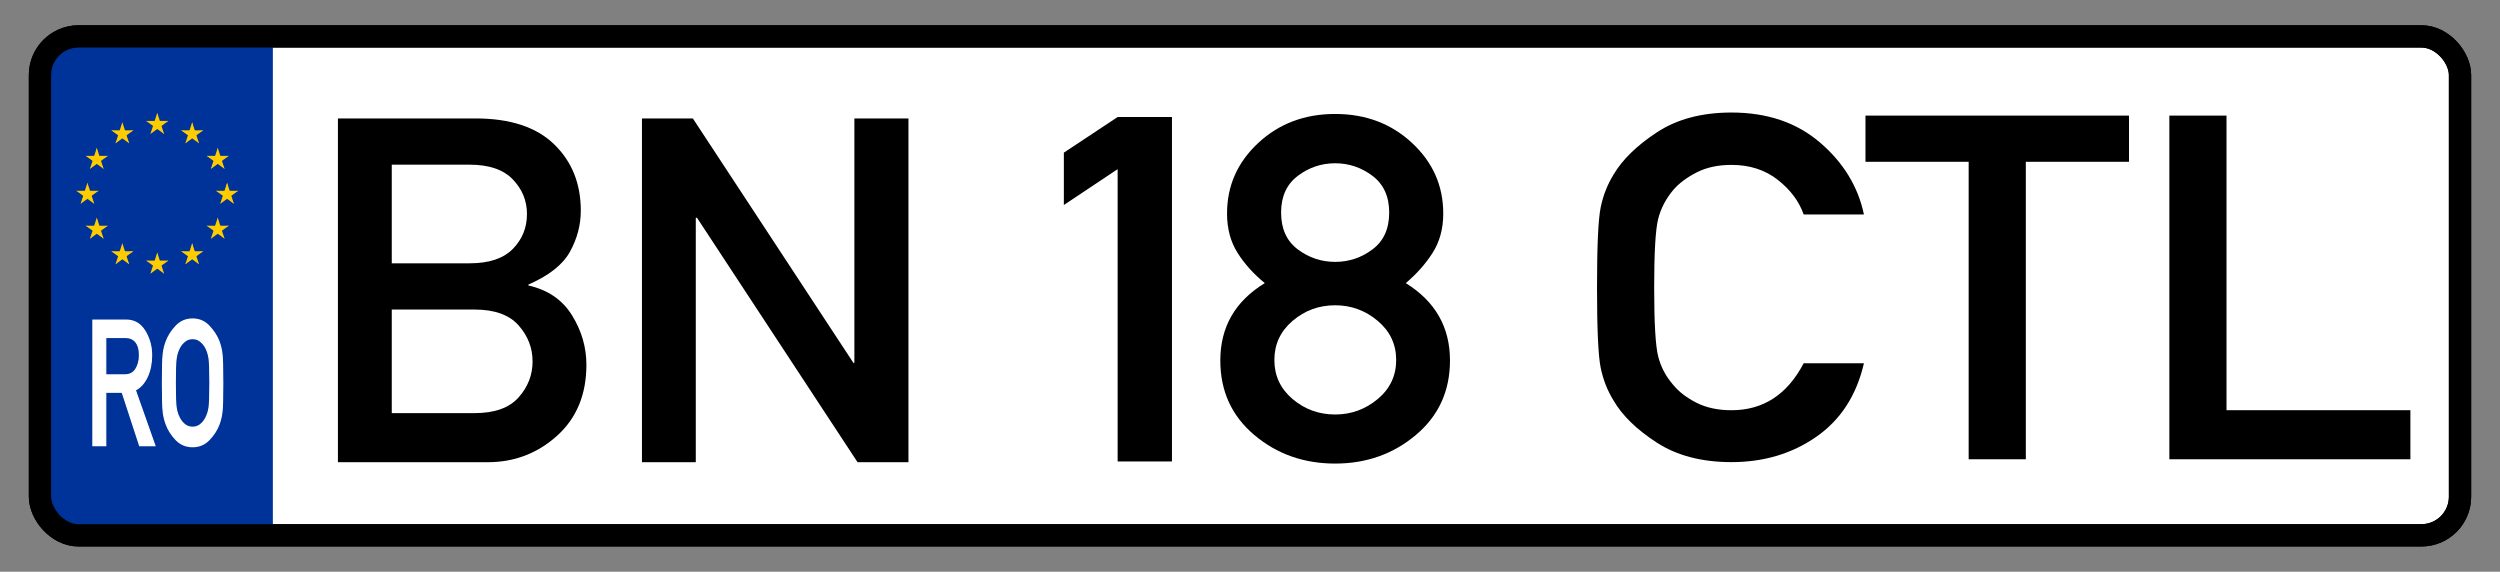
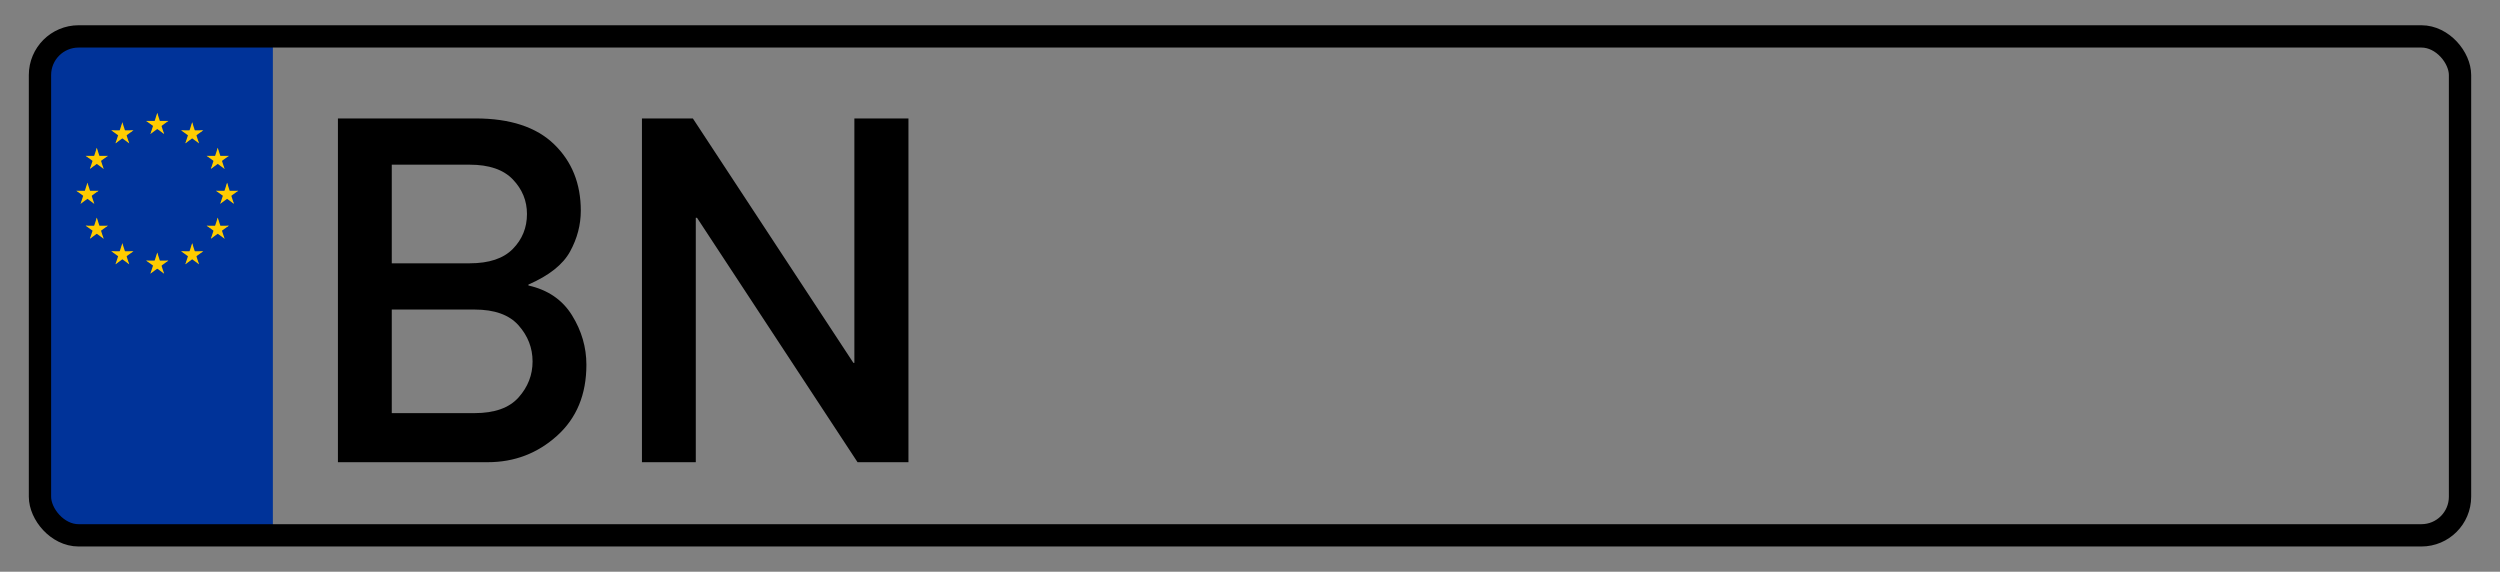
<svg xmlns="http://www.w3.org/2000/svg" xmlns:ns1="http://sodipodi.sourceforge.net/DTD/sodipodi-0.dtd" xmlns:ns2="http://www.inkscape.org/namespaces/inkscape" xmlns:xlink="http://www.w3.org/1999/xlink" width="346.71" height="79.29" id="svg2" ns1:version="0.32" ns2:version="0.45" ns1:docbase="F:\License plates" ns1:docname="Romanian license plate.svg" ns2:output_extension="org.inkscape.output.svg.inkscape" version="1.0" ns1:modified="true">
  <rect width="100%" height="100%" fill="#808080" stroke="none" />
  <defs id="defs4">
    <g id="s">
      <g id="c">
        <path transform="matrix(0.951,0.309,-0.309,0.951,0,-1)" d="M 0,0 L 0,1 L 0.5,1 L 0,0 z " id="t" />
        <use id="use3302" transform="scale(-1,1)" xlink:href="#t" x="0" y="0" width="744.094" height="1052.362" />
      </g>
      <g id="a">
        <use id="use3305" transform="matrix(0.309,0.951,-0.951,0.309,0,0)" xlink:href="#c" x="0" y="0" width="744.094" height="1052.362" />
        <use id="use3307" transform="matrix(-0.809,0.588,-0.588,-0.809,0,0)" xlink:href="#c" x="0" y="0" width="744.094" height="1052.362" />
      </g>
      <use id="use3309" transform="scale(-1,1)" xlink:href="#a" x="0" y="0" width="744.094" height="1052.362" />
    </g>
  </defs>
  <ns1:namedview id="base" pagecolor="#ffffff" bordercolor="#666666" borderopacity="1.0" ns2:pageopacity="0.0" ns2:pageshadow="2" ns2:zoom="1.1648808" ns2:cx="206.78553" ns2:cy="27.827342" ns2:document-units="px" ns2:current-layer="layer1" ns2:window-width="1024" ns2:window-height="742" ns2:window-x="0" ns2:window-y="0" showgrid="true" showguides="true" ns2:guide-bbox="true" width="346.71px" height="79.29px" />
  <g ns2:label="Capa 1" ns2:groupmode="layer" id="layer1" transform="translate(-5.528,-5.095)">
-     <rect style="fill:#ffffff;fill-opacity:1;stroke:#000000;stroke-width:3.093;stroke-miterlimit:4;stroke-dasharray:none;stroke-opacity:1" id="rect2221" width="335.622" height="69.193" x="11.072" y="10.144" ry="5.357" />
    <path style="fill:#003399;fill-opacity:1;fill-rule:evenodd;stroke:#003399;stroke-width:1px;stroke-linecap:butt;stroke-linejoin:miter;stroke-opacity:1" d="M 42.869,10.363 L 42.869,79.306 L 16.327,79.306 C 13.202,79.294 11.615,77.745 11.183,75.041 L 11.277,15.667 C 11.655,12.51 13.255,10.574 16.327,10.111 L 42.869,10.363 z " id="path3214" ns1:nodetypes="ccccccc" />
    <g style="fill:#ffcc00" transform="matrix(1.614,0,0,1.614,27.337,32.053)" id="g3313">
      <use height="1052.362" width="744.094" x="0" xlink:href="#s" y="-6" id="use3315" />
      <use height="1052.362" width="744.094" x="0" xlink:href="#s" y="6" id="use3317" />
      <g id="l">
        <use height="1052.362" width="744.094" y="0" xlink:href="#s" x="-6" id="use3320" />
        <use height="1052.362" width="744.094" y="0" x="0" xlink:href="#s" transform="matrix(-0.809,-0.588,0.588,-0.809,-3,-5.196)" id="use3322" />
        <use height="1052.362" width="744.094" y="0" x="0" xlink:href="#s" transform="matrix(-0.809,0.588,-0.588,-0.809,-5.196,-3)" id="use3324" />
        <use height="1052.362" width="744.094" y="0" x="0" xlink:href="#s" transform="matrix(0.309,0.951,-0.951,0.309,-5.196,3)" id="use3326" />
        <use height="1052.362" width="744.094" y="0" x="0" xlink:href="#s" transform="matrix(0.309,0.951,-0.951,0.309,-3,5.196)" id="use3328" />
      </g>
      <use height="1052.362" width="744.094" y="0" x="0" xlink:href="#l" transform="scale(-1,1)" id="use3330" />
    </g>
-     <path transform="scale(0.822,1.216)" style="font-size:20.035px;font-style:normal;font-weight:normal;fill:#ffffff;fill-opacity:1;stroke:#ffffff;stroke-width:0.2;stroke-linecap:butt;stroke-linejoin:miter;stroke-miterlimit:4;stroke-opacity:1;font-family:Bitstream Vera Sans" d="M 24.564,42.648 L 24.564,46.972 L 27.832,46.972 C 28.64,46.972 29.247,46.747 29.651,46.297 C 30.055,45.847 30.258,45.319 30.258,44.712 C 30.258,43.988 30.016,43.447 29.534,43.088 C 29.129,42.795 28.604,42.648 27.959,42.648 L 24.564,42.648 z M 22.402,54.984 L 22.402,40.731 L 27.978,40.731 C 29.198,40.731 30.163,41.044 30.874,41.67 C 31.272,42.016 31.609,42.449 31.886,42.971 C 32.164,43.493 32.302,44.073 32.302,44.712 C 32.302,45.632 32.056,46.446 31.564,47.153 C 31.071,47.861 30.395,48.361 29.534,48.655 L 32.84,54.984 L 30.277,54.984 L 27.333,48.899 L 24.564,48.899 L 24.564,54.984 L 22.402,54.984 z M 34.132,47.862 C 34.132,46.147 34.177,45.042 34.269,44.546 C 34.36,44.05 34.523,43.594 34.758,43.176 C 35.09,42.557 35.636,41.973 36.396,41.425 C 37.156,40.878 38.097,40.604 39.219,40.604 C 40.334,40.604 41.271,40.878 42.031,41.425 C 42.791,41.973 43.344,42.557 43.689,43.176 C 43.918,43.594 44.077,44.05 44.169,44.546 C 44.26,45.042 44.306,46.147 44.306,47.862 C 44.306,49.578 44.26,50.683 44.169,51.179 C 44.077,51.674 43.918,52.131 43.689,52.548 C 43.344,53.174 42.791,53.757 42.031,54.295 C 41.271,54.833 40.334,55.102 39.219,55.102 C 38.097,55.102 37.156,54.833 36.396,54.295 C 35.636,53.757 35.09,53.174 34.758,52.548 C 34.523,52.131 34.36,51.674 34.269,51.179 C 34.177,50.683 34.132,49.578 34.132,47.862 L 34.132,47.862 z M 36.294,47.862 C 36.294,49.33 36.344,50.282 36.445,50.719 C 36.546,51.156 36.737,51.55 37.017,51.903 C 37.233,52.19 37.526,52.436 37.898,52.641 C 38.27,52.847 38.71,52.949 39.219,52.949 C 39.727,52.949 40.168,52.847 40.539,52.641 C 40.911,52.436 41.204,52.19 41.42,51.903 C 41.7,51.55 41.891,51.156 41.992,50.719 C 42.093,50.282 42.144,49.33 42.144,47.862 C 42.144,46.402 42.093,45.453 41.992,45.016 C 41.891,44.579 41.7,44.178 41.42,43.812 C 41.204,43.538 40.911,43.297 40.539,43.088 C 40.168,42.88 39.727,42.775 39.219,42.775 C 38.71,42.775 38.27,42.88 37.898,43.088 C 37.526,43.297 37.233,43.538 37.017,43.812 C 36.737,44.178 36.546,44.579 36.445,45.016 C 36.344,45.453 36.294,46.402 36.294,47.862 L 36.294,47.862 z " id="text3367" />
    <path transform="scale(1.016,0.984)" style="font-size:68.1px;font-style:normal;font-weight:normal;fill:#000000;fill-opacity:1;stroke:none;stroke-width:1px;stroke-linecap:butt;stroke-linejoin:miter;stroke-opacity:1;font-family:Bitstream Vera Sans" d="M 51.568,70.319 L 51.568,21.871 L 70.356,21.871 C 75.077,21.871 78.652,23.085 81.079,25.512 C 83.507,27.94 84.72,31.06 84.721,34.873 C 84.72,36.868 84.233,38.785 83.257,40.625 C 82.282,42.465 80.387,44.017 77.571,45.281 L 77.571,45.414 C 80.231,46.034 82.215,47.436 83.523,49.62 C 84.831,51.804 85.485,54.126 85.485,56.586 C 85.485,60.776 84.15,64.112 81.478,66.595 C 78.807,69.078 75.654,70.319 72.018,70.319 L 51.568,70.319 z M 70.223,48.805 L 58.917,48.805 L 58.917,63.403 L 70.223,63.403 C 72.949,63.403 74.95,62.666 76.225,61.192 C 77.499,59.718 78.137,58.027 78.137,56.121 C 78.137,54.214 77.499,52.518 76.225,51.033 C 74.95,49.548 72.949,48.805 70.223,48.805 L 70.223,48.805 z M 69.558,28.388 L 58.917,28.388 L 58.917,42.288 L 69.558,42.288 C 72.196,42.288 74.157,41.612 75.443,40.259 C 76.729,38.907 77.372,37.267 77.372,35.338 C 77.372,33.476 76.729,31.852 75.443,30.467 C 74.157,29.081 72.196,28.388 69.558,28.388 L 69.558,28.388 z M 93.067,70.319 L 93.067,21.871 L 100.016,21.871 L 121.93,56.32 L 122.063,56.32 L 122.063,21.871 L 129.445,21.871 L 129.445,70.319 L 122.495,70.319 L 100.582,35.87 L 100.416,35.87 L 100.416,70.319 L 93.067,70.319 z " id="text3621" />
-     <path transform="scale(1.047,0.955)" style="font-size:70.158px;font-style:normal;font-weight:normal;fill:#000000;fill-opacity:1;stroke:none;stroke-width:1px;stroke-linecap:butt;stroke-linejoin:miter;stroke-opacity:1;font-family:Bitstream Vera Sans" d="M 153.321,72.346 L 153.321,29.901 L 146.196,35.108 L 146.196,27.503 L 153.321,22.33 L 160.515,22.33 L 160.515,72.346 L 153.321,72.346 z M 174.972,36.204 C 174.972,38.557 175.708,40.338 177.181,41.548 C 178.654,42.759 180.305,43.364 182.132,43.364 C 183.959,43.364 185.609,42.759 187.082,41.548 C 188.555,40.338 189.291,38.557 189.291,36.204 C 189.291,33.875 188.555,32.099 187.082,30.877 C 185.609,29.656 183.959,29.045 182.132,29.045 C 180.305,29.045 178.654,29.656 177.181,30.877 C 175.708,32.099 174.972,33.875 174.972,36.204 L 174.972,36.204 z M 166.921,57.684 C 166.921,52.819 168.886,49.074 172.814,46.447 C 171.329,45.123 170.124,43.655 169.2,42.045 C 168.275,40.435 167.812,38.534 167.812,36.341 C 167.812,32.322 169.188,28.908 171.94,26.099 C 174.692,23.29 178.089,21.885 182.132,21.885 C 186.174,21.885 189.571,23.29 192.323,26.099 C 195.075,28.908 196.451,32.322 196.451,36.341 C 196.451,38.534 195.983,40.435 195.046,42.045 C 194.11,43.655 192.923,45.123 191.484,46.447 C 195.389,49.096 197.342,52.842 197.342,57.684 C 197.342,62.114 195.84,65.717 192.837,68.492 C 189.834,71.266 186.265,72.654 182.132,72.654 C 177.975,72.654 174.401,71.266 171.409,68.492 C 168.417,65.717 166.921,62.114 166.921,57.684 L 166.921,57.684 z M 174.081,57.615 C 174.081,59.899 174.886,61.789 176.496,63.285 C 178.106,64.78 179.985,65.528 182.132,65.528 C 184.255,65.528 186.134,64.78 187.767,63.285 C 189.4,61.789 190.216,59.899 190.216,57.615 C 190.216,55.331 189.4,53.436 187.767,51.928 C 186.134,50.421 184.255,49.667 182.132,49.667 C 179.985,49.667 178.106,50.421 176.496,51.928 C 174.886,53.436 174.081,55.331 174.081,57.615 L 174.081,57.615 z " id="text3331" />
-     <path transform="scale(1.047,0.955)" style="font-size:70.158px;font-style:normal;font-weight:normal;fill:#000000;fill-opacity:1;stroke:none;stroke-width:1px;stroke-linecap:butt;stroke-linejoin:miter;stroke-opacity:1;font-family:Bitstream Vera Sans" d="M 244.19,58.091 L 252.172,58.091 C 251.19,62.75 249.088,66.307 245.868,68.762 C 242.648,71.217 238.903,72.444 234.632,72.444 C 230.704,72.444 227.41,71.502 224.749,69.618 C 222.088,67.734 220.176,65.696 219.011,63.503 C 218.189,62.042 217.618,60.443 217.298,58.707 C 216.978,56.972 216.818,53.101 216.818,47.094 C 216.818,41.088 216.978,37.217 217.298,35.481 C 217.618,33.745 218.189,32.147 219.011,30.685 C 220.176,28.516 222.088,26.472 224.749,24.553 C 227.41,22.635 230.704,21.676 234.632,21.676 C 239.36,21.676 243.271,23.131 246.365,26.043 C 249.46,28.955 251.395,32.432 252.172,36.475 L 244.19,36.475 C 243.573,34.556 242.426,32.878 240.747,31.439 C 239.068,30 237.03,29.281 234.632,29.281 C 232.851,29.281 231.309,29.646 230.007,30.377 C 228.706,31.108 227.678,31.953 226.924,32.912 C 225.942,34.191 225.274,35.595 224.92,37.125 C 224.566,38.656 224.389,41.979 224.389,47.094 C 224.389,52.233 224.566,55.567 224.92,57.097 C 225.274,58.627 225.942,60.009 226.924,61.242 C 227.678,62.247 228.706,63.109 230.007,63.829 C 231.309,64.548 232.851,64.908 234.632,64.908 C 238.834,64.908 242.02,62.635 244.19,58.091 L 244.19,58.091 z M 266.046,72.033 L 266.046,28.835 L 252.377,28.835 L 252.377,22.121 L 287.285,22.121 L 287.285,28.835 L 273.617,28.835 L 273.617,72.033 L 266.046,72.033 z M 292.629,72.033 L 292.629,22.121 L 300.2,22.121 L 300.2,64.908 L 324.557,64.908 L 324.557,72.033 L 292.629,72.033 z " id="text3335" />
    <rect style="fill:none;fill-opacity:1;stroke:#000000;stroke-width:3.093;stroke-miterlimit:4;stroke-dasharray:none;stroke-opacity:1" id="rect3216" width="335.622" height="69.193" x="11.072" y="10.144" ry="5.357" />
  </g>
</svg>